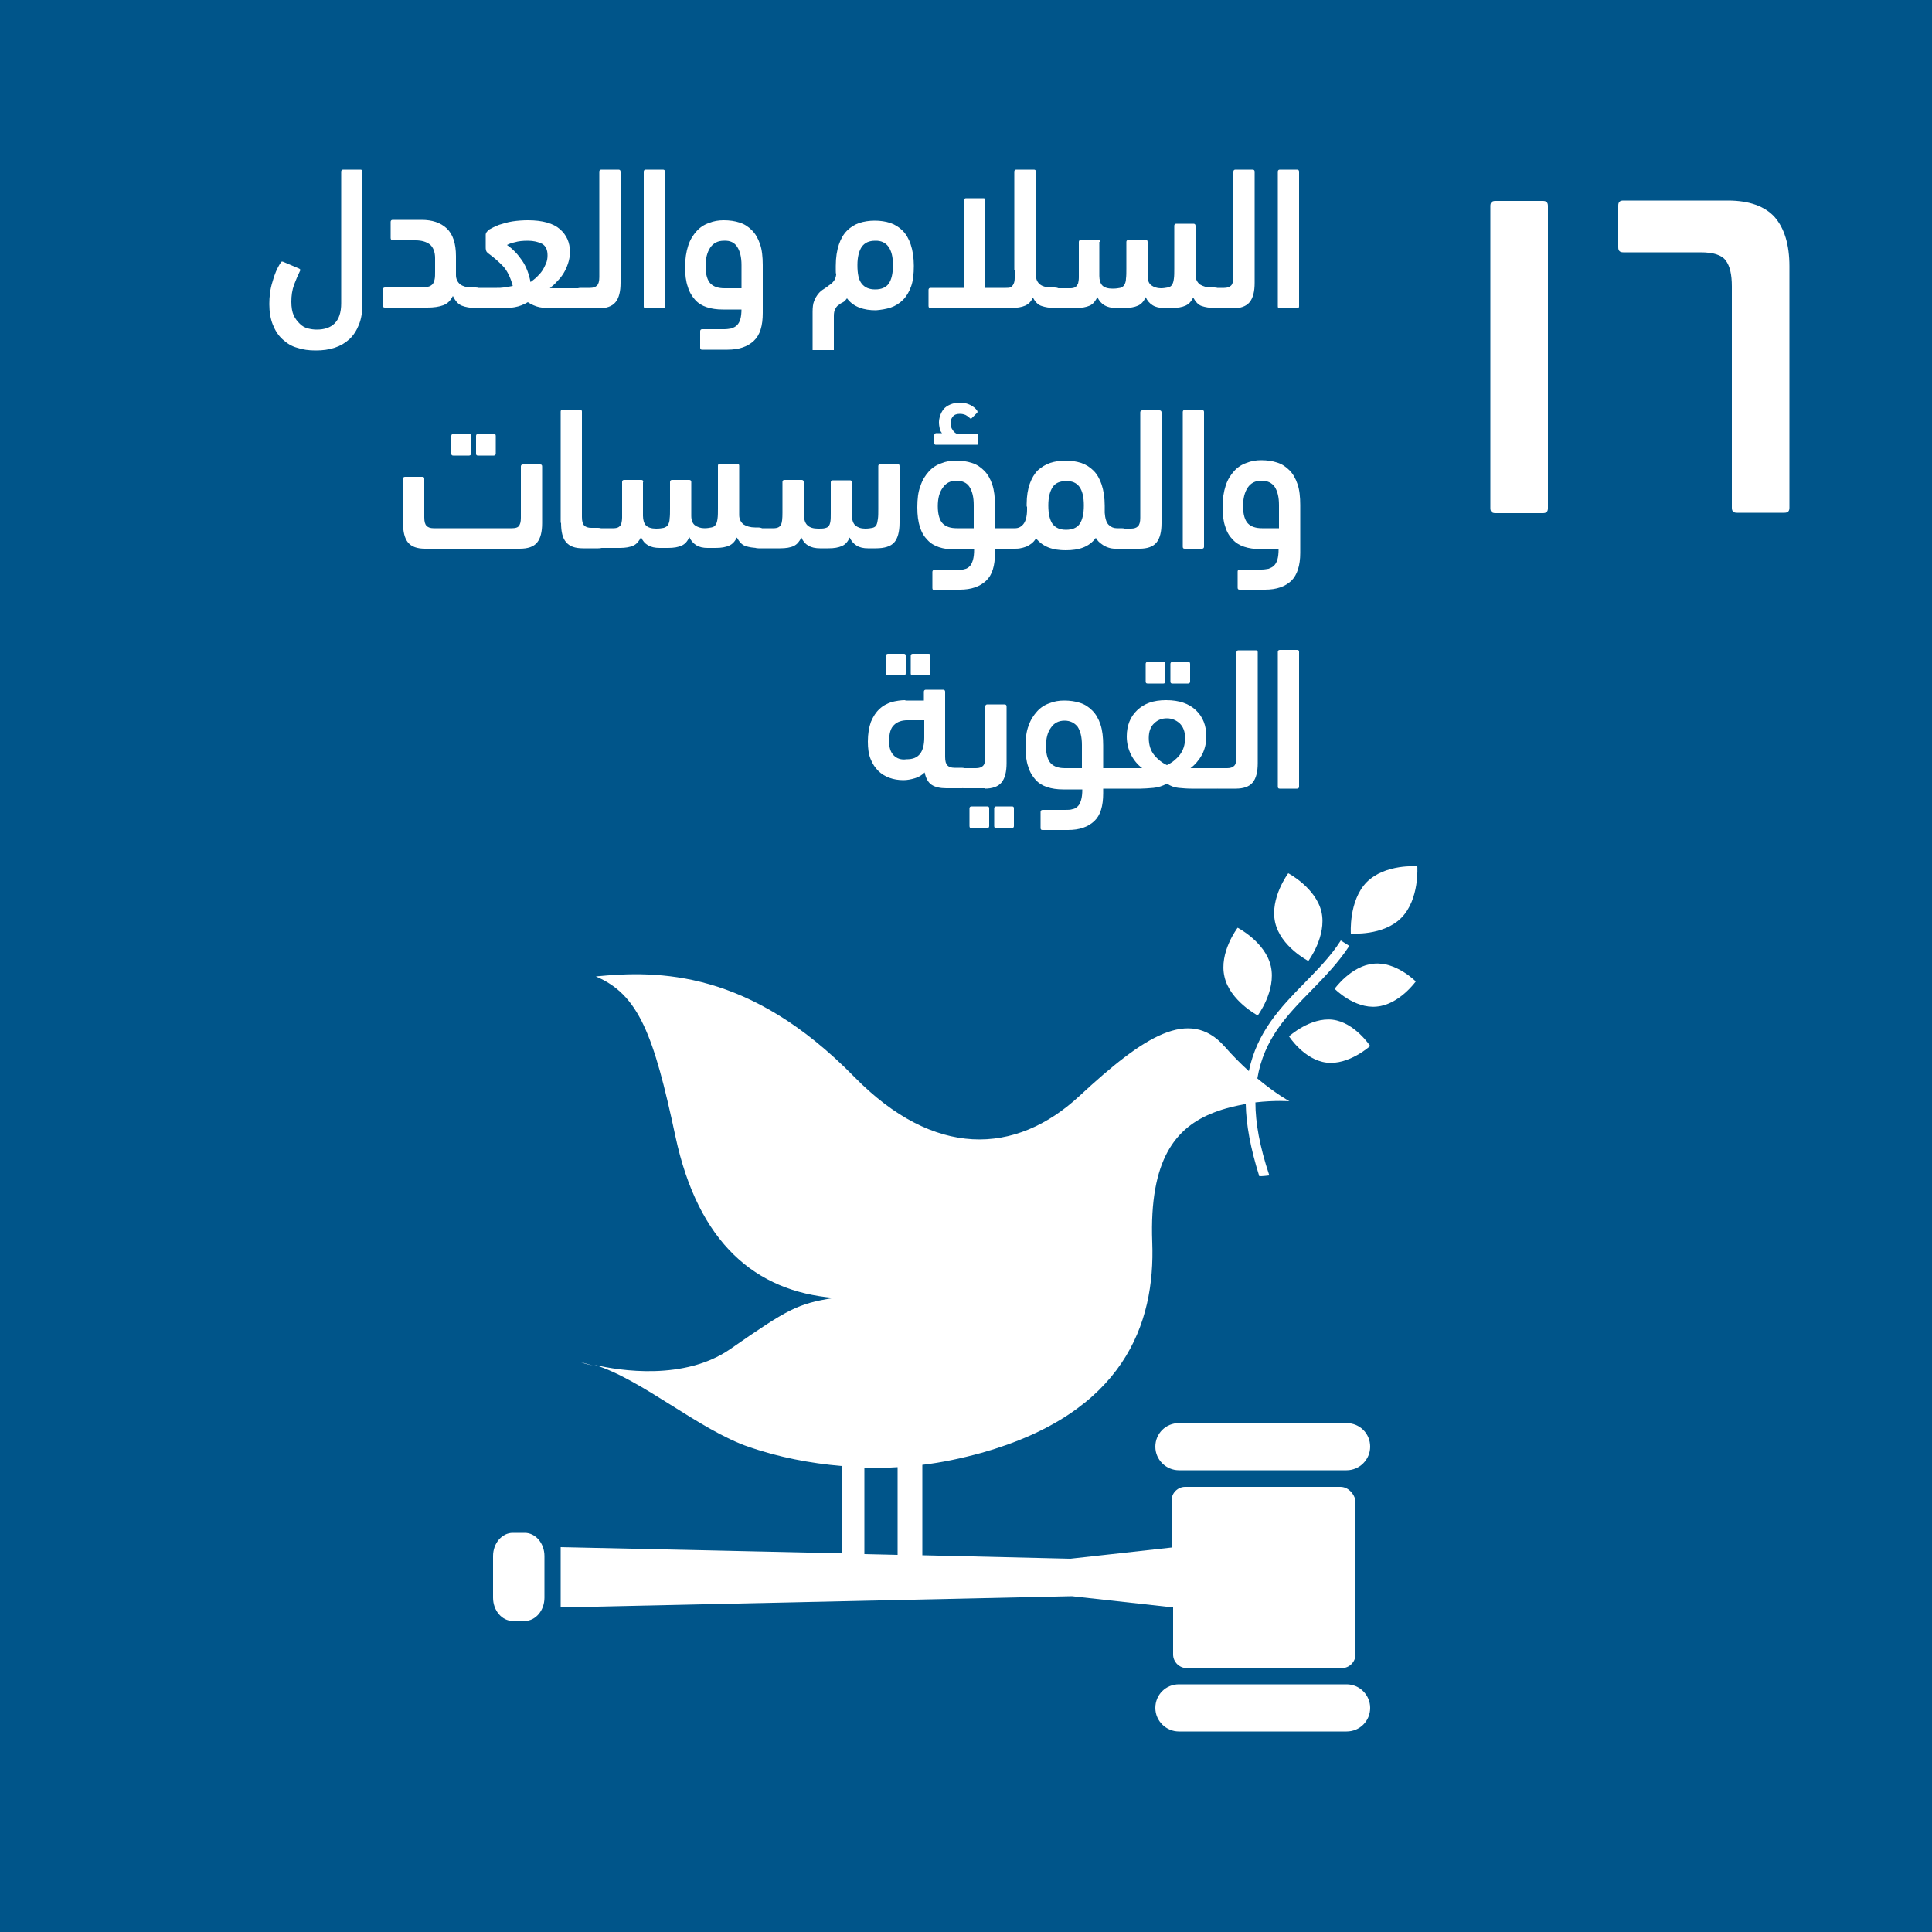
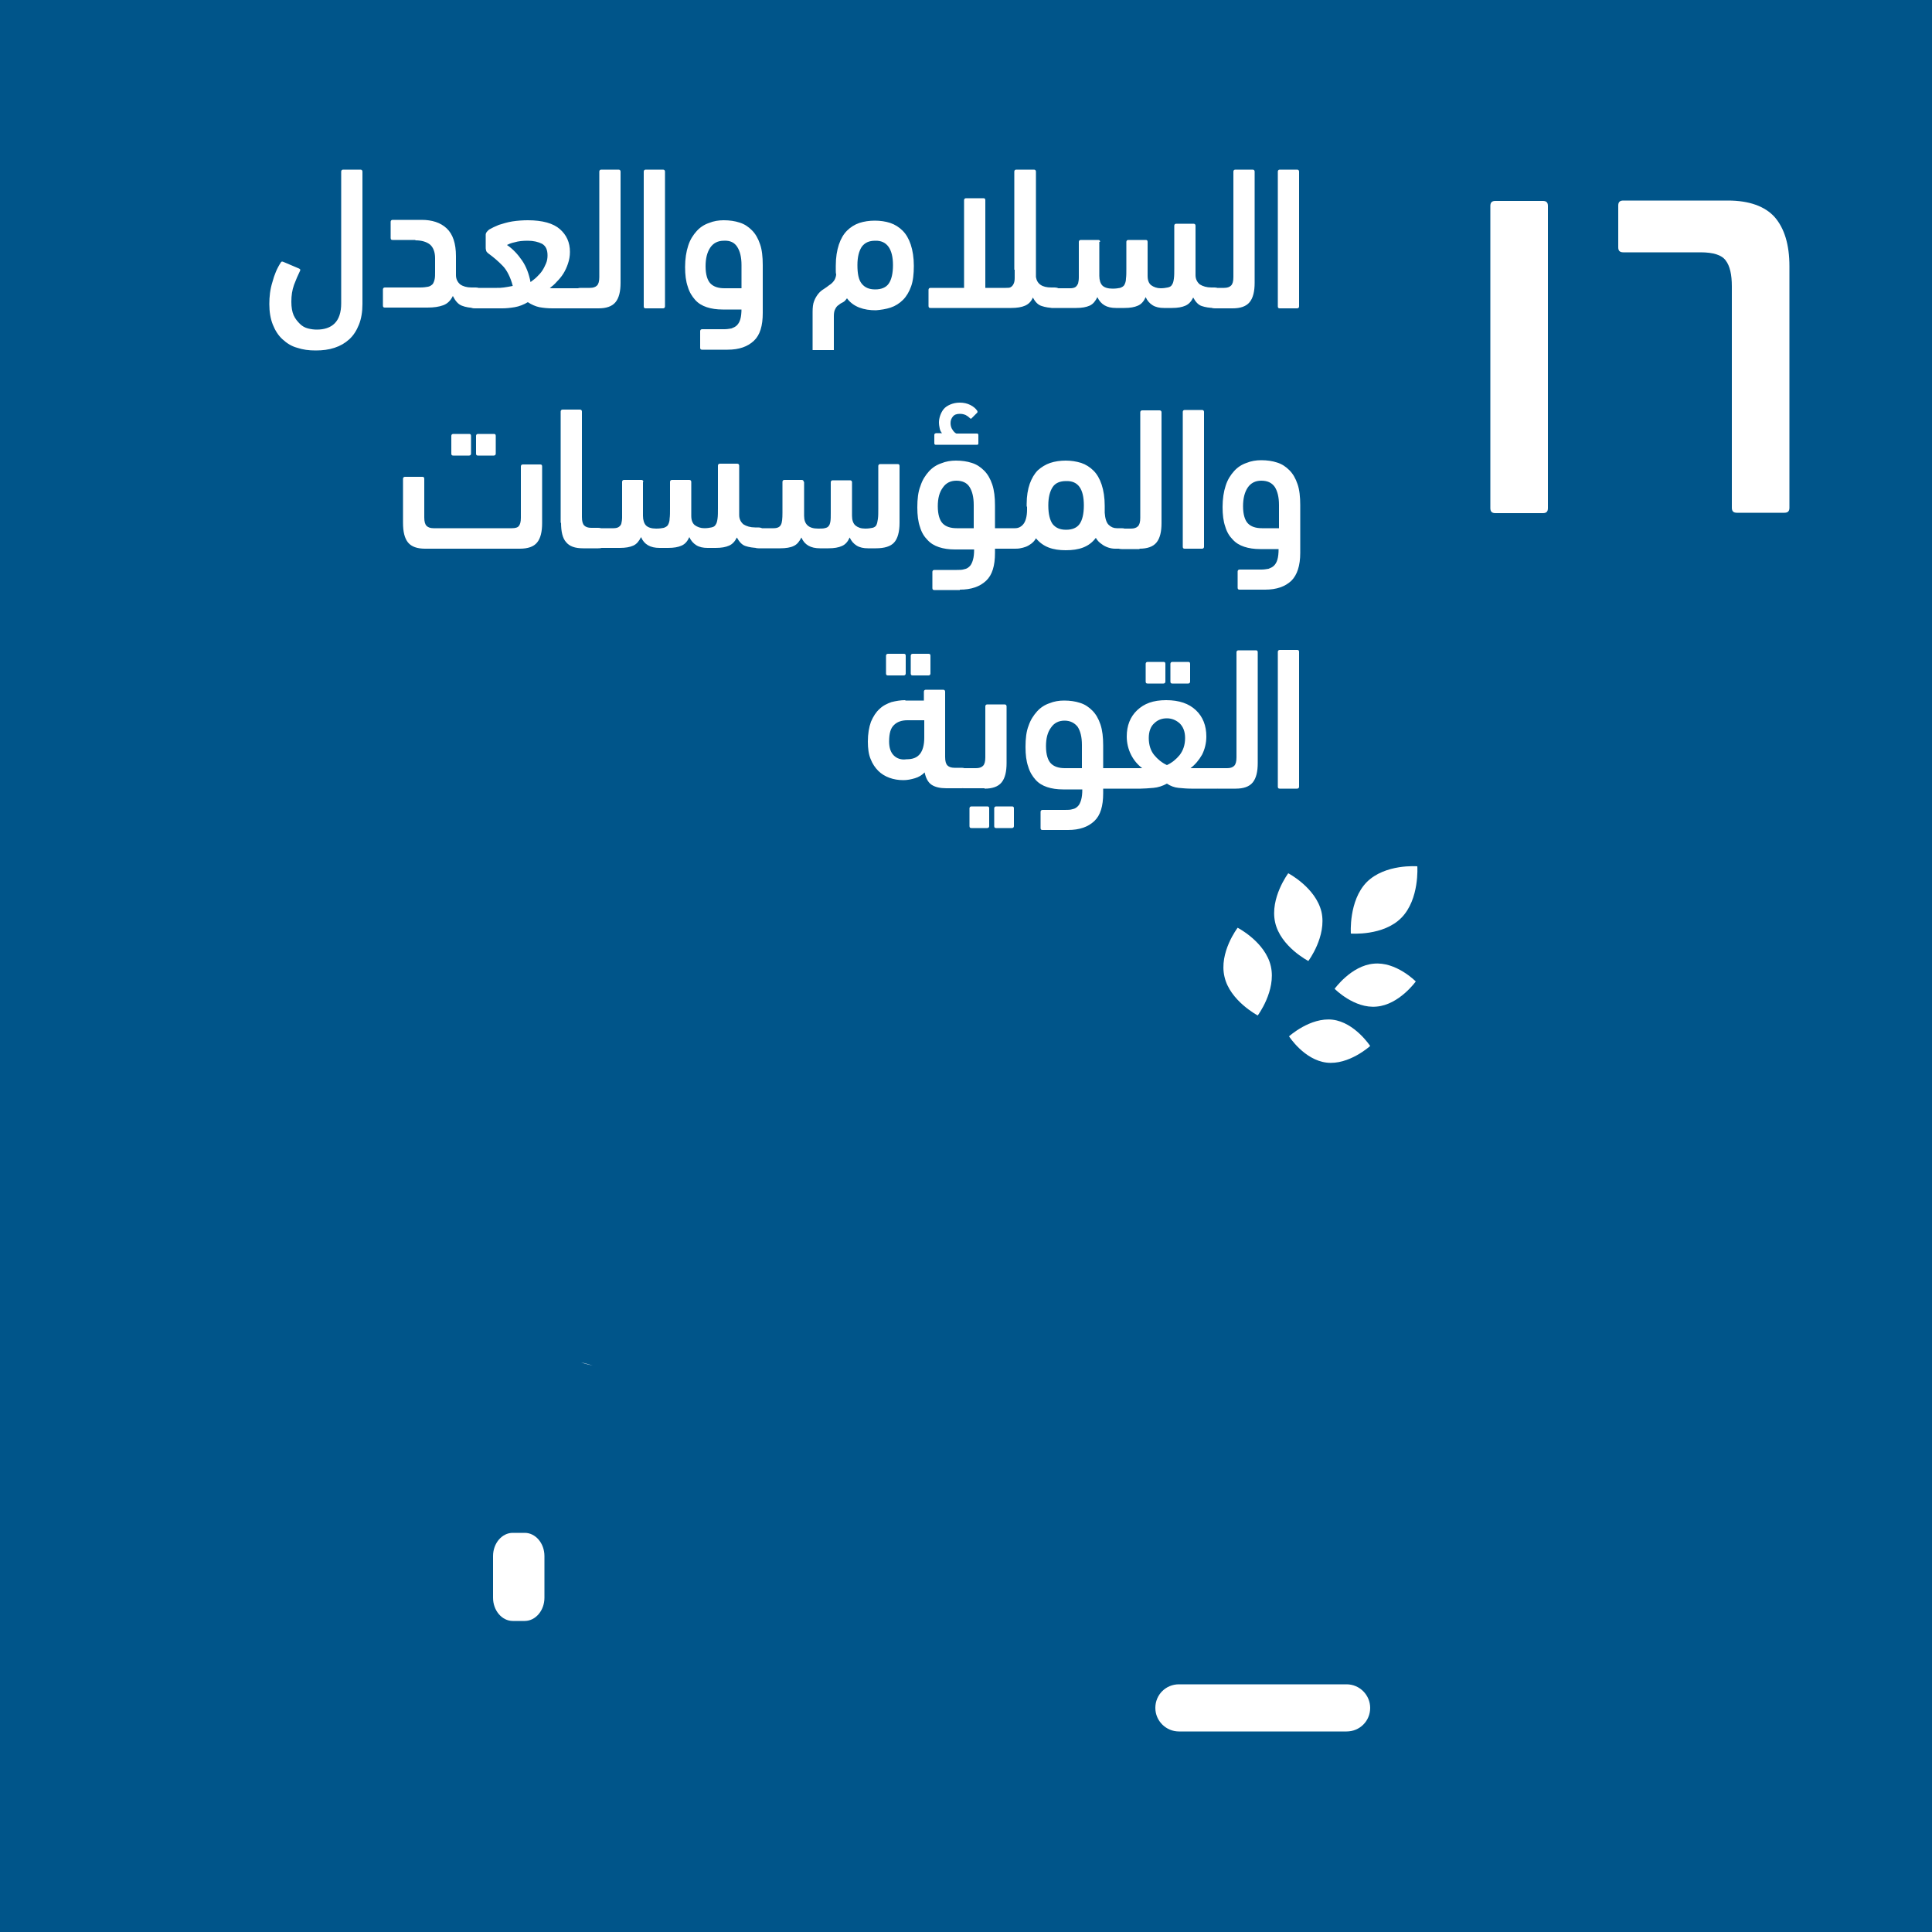
<svg xmlns="http://www.w3.org/2000/svg" version="1.1" id="Layer_1" x="0px" y="0px" viewBox="0 0 500 500" style="enable-background:new 0 0 500 500;" xml:space="preserve">
  <style type="text/css">
	.st1{fill:#FFFFFF;}
	.st17{fill:#00558A;}
</style>
  <g>
    <rect class="st17" width="500" height="500" />
    <path class="st1" d="M333.4,226c0,0-4.8,6.4-3.4,12.7c1.4,6.3,8.6,10,8.6,10s4.8-6.4,3.4-12.7C340.5,229.7,333.4,226,333.4,226" />
    <path class="st1" d="M325.5,262.8c0,0,4.8-6.4,3.4-12.7c-1.4-6.3-8.6-10-8.6-10s-4.9,6.4-3.4,12.7   C318.3,259,325.5,262.8,325.5,262.8" />
    <path class="st1" d="M345.4,255.9c0,0,5.1,5.2,10.9,4.6c5.8-0.5,10.1-6.5,10.1-6.5s-5.1-5.2-10.9-4.6   C349.7,249.9,345.4,255.9,345.4,255.9" />
    <path class="st1" d="M353.7,228.3c-4.7,4.8-4.1,13.3-4.1,13.3s8.4,0.7,13.1-4.1c4.7-4.8,4.1-13.3,4.1-13.3S358.5,223.5,353.7,228.3   " />
    <path class="st1" d="M343.3,275c5.8,0.7,11.3-4.3,11.3-4.3s-4-6.1-9.7-6.8c-5.8-0.7-11.3,4.3-11.3,4.3S337.5,274.3,343.3,275" />
-     <path class="st1" d="M348.5,368.3h-43.4c-3.4,0-6.1,2.7-6.1,6.1c0,3.4,2.8,6.1,6.1,6.1h43.4c3.4,0,6.1-2.8,6.1-6.1   C354.6,371,351.9,368.3,348.5,368.3" />
    <path class="st1" d="M348.5,435.9h-43.4c-3.4,0-6.1,2.7-6.1,6.1c0,3.4,2.8,6.1,6.1,6.1h43.4c3.4,0,6.1-2.7,6.1-6.1   C354.6,438.7,351.9,435.9,348.5,435.9" />
    <path class="st1" d="M153.4,353.4c-1-0.3-2-0.6-3-0.8C150.4,352.6,151.5,353,153.4,353.4" />
-     <path class="st1" d="M223.7,379.9c2.9,0,5.7,0,8.6-0.2v22.7l-8.6-0.2V379.9z M346.9,384.8h-40.2c-1.9,0-3.5,1.6-3.5,3.5v12.2   l-26.2,2.9l-38.3-0.9v-23.4c5.1-0.6,10.2-1.7,15.3-3.1c36.9-10.4,45-33.4,44.2-54.5c-0.8-21.5,6.1-29.8,16-33.6   c2.8-1.1,5.6-1.7,8.2-2.2c0.1,5.3,1.2,11.4,3.5,18.7c0.9,0,1.8-0.1,2.6-0.2c-2.5-7.5-3.6-13.6-3.6-18.9c5.1-0.6,8.8-0.3,8.8-0.3   s-3.5-1.9-8.3-5.9c1.7-10.2,7.7-16.4,14-22.8c3.4-3.5,7-7.2,9.8-11.5l-2.2-1.4c-2.6,4.1-6.1,7.6-9.5,11.1   c-6.1,6.2-12.2,12.6-14.3,22.7c-2-1.8-4.1-3.9-6.3-6.4c-9.1-10.2-20.8-2.7-37.5,12.8c-16.7,15.5-37.7,16.1-58.3-4.9   c-27.1-27.7-50.7-27.6-66.9-26c11.1,4.7,15,15.1,20.6,41.4c5.9,27.6,20.7,40.1,41,41.8c-9.4,1.5-11.8,2.8-26.9,13.3   c-11.8,8.1-28.4,5.6-35.1,4c12.4,3.8,27,16.8,40.1,21.3c7.6,2.6,15.7,4.2,23.9,4.9V402l-72.7-1.6v15.6l132.3-2.9l26.2,2.9v12.2   c0,1.9,1.6,3.5,3.5,3.5h40.2c1.9,0,3.5-1.6,3.5-3.5v-39.9C350.4,386.4,348.8,384.8,346.9,384.8" />
    <path class="st1" d="M140.9,413.5c0,3.3-2.3,6-5.1,6h-3.1c-2.8,0-5.1-2.7-5.1-6v-10.8c0-3.3,2.3-6,5.1-6h3.1c2.8,0,5.1,2.7,5.1,6   V413.5z" />
    <path class="st1" d="M440.1,65.3c3.3,0,5.5,0.7,6.5,2.1c1.1,1.4,1.6,3.7,1.6,6.7v57.3c0,0.9,0.4,1.3,1.3,1.3h12.3   c0.9,0,1.3-0.4,1.3-1.3V68.9c0-5.6-1.3-9.8-3.8-12.7c-2.5-2.8-6.6-4.3-12.1-4.3h-27.1c-0.9,0-1.3,0.4-1.3,1.3V64   c0,0.9,0.4,1.3,1.3,1.3H440.1z M400.6,53.3c0-0.9-0.4-1.3-1.3-1.3h-12.3c-0.9,0-1.3,0.4-1.3,1.3v78.2c0,0.9,0.4,1.3,1.3,1.3h12.3   c0.9,0,1.3-0.4,1.3-1.3V53.3z" />
    <path class="st1" d="M336.2,168.7c0-0.4-0.2-0.5-0.5-0.5h-4.5c-0.3,0-0.5,0.2-0.5,0.5v34.9c0,0.4,0.2,0.5,0.5,0.5h4.5   c0.3,0,0.5-0.2,0.5-0.5V168.7z M319.8,204.1c2,0,3.5-0.5,4.4-1.6c0.9-1.1,1.3-2.8,1.3-5v-28.7c0-0.4-0.2-0.5-0.5-0.5h-4.5   c-0.3,0-0.5,0.2-0.5,0.5V196c0,1.1-0.2,1.8-0.6,2.2c-0.4,0.4-1,0.6-1.8,0.6h-2.4c-0.7,0-1.2,0.2-1.5,0.6c-0.3,0.4-0.5,1.1-0.5,2.1   c0,1,0.2,1.7,0.5,2.1c0.3,0.3,0.8,0.5,1.5,0.5H319.8z M301.1,176.9c0.3,0,0.5-0.2,0.5-0.5v-4.6c0-0.4-0.2-0.5-0.5-0.5h-4.1   c-0.3,0-0.5,0.2-0.5,0.5v4.6c0,0.4,0.2,0.5,0.5,0.5H301.1z M307.5,176.9c0.3,0,0.5-0.2,0.5-0.5v-4.6c0-0.4-0.2-0.5-0.5-0.5h-4.1   c-0.3,0-0.5,0.2-0.5,0.5v4.6c0,0.4,0.2,0.5,0.5,0.5H307.5z M305.3,187.2c0.9,0.9,1.4,2.1,1.4,3.8c0,1.8-0.5,3.2-1.4,4.4   c-0.9,1.1-2,2-3.3,2.6c-1.3-0.6-2.4-1.5-3.3-2.6c-0.9-1.1-1.4-2.6-1.4-4.4c0-1.7,0.5-3,1.4-3.8c0.9-0.9,2-1.3,3.3-1.3   S304.4,186.4,305.3,187.2 M294.3,183.8c-1.8,1.7-2.7,4-2.7,6.8c0,1.7,0.4,3.3,1.1,4.7c0.7,1.4,1.7,2.6,2.9,3.5h-6.9   c-0.7,0-1.2,0.2-1.5,0.5c-0.3,0.3-0.5,1-0.5,2.1c0,1,0.2,1.7,0.5,2.1c0.3,0.4,0.8,0.6,1.5,0.6h6.5c0.9,0,2-0.1,3.3-0.2   c1.2-0.1,2.4-0.5,3.5-1.1c0.9,0.6,1.9,1,3,1.1c1.1,0.1,2.2,0.2,3.3,0.2h6.8c0.7,0,1.2-0.2,1.5-0.6c0.3-0.4,0.5-1.1,0.5-2.2   c0-1-0.2-1.7-0.5-2c-0.3-0.3-0.8-0.5-1.5-0.5h-7c1.2-0.9,2.2-2.1,3-3.5c0.7-1.4,1.1-3,1.1-4.7c0-2.8-0.9-5.1-2.7-6.8   c-1.8-1.7-4.3-2.6-7.7-2.6S296.1,182.1,294.3,183.8 M278.9,188.1c0.7,1.1,1.1,2.6,1.1,4.7v6h-4.4c-1.6,0-2.8-0.4-3.6-1.2   c-0.8-0.8-1.3-2.3-1.3-4.5c0-2,0.4-3.6,1.3-4.8c0.8-1.2,2-1.8,3.5-1.8C277,186.5,278.1,187.1,278.9,188.1 M276.4,214.8   c3,0,5.2-0.8,6.8-2.3c1.6-1.5,2.3-3.9,2.3-7.2v-1.2h3.4c0.7,0,1.2-0.2,1.5-0.5s0.5-1.1,0.5-2.2c0-0.9-0.2-1.6-0.5-2   c-0.3-0.4-0.8-0.6-1.5-0.6h-3.4v-5.9c0-2.1-0.2-3.9-0.7-5.4s-1.2-2.7-2.1-3.6c-0.9-0.9-1.9-1.6-3.2-2c-1.2-0.4-2.6-0.6-4.1-0.6   c-1.3,0-2.6,0.2-3.8,0.7c-1.2,0.4-2.3,1.1-3.2,2.1c-0.9,1-1.7,2.2-2.2,3.7c-0.6,1.5-0.8,3.4-0.8,5.5c0,2,0.2,3.7,0.7,5.1   c0.4,1.4,1.1,2.5,1.9,3.4c0.8,0.9,1.8,1.5,3,1.9c1.2,0.4,2.6,0.6,4.1,0.6h5c0,1.1-0.1,2-0.3,2.7c-0.2,0.7-0.5,1.3-0.8,1.6   c-0.4,0.4-0.8,0.7-1.4,0.8c-0.6,0.2-1.2,0.2-2,0.2h-5.8c-0.3,0-0.5,0.2-0.5,0.5v4.2c0,0.4,0.2,0.5,0.5,0.5H276.4z M255.5,214.3   c0.3,0,0.5-0.2,0.5-0.5v-4.6c0-0.4-0.2-0.5-0.5-0.5h-4.1c-0.3,0-0.5,0.2-0.5,0.5v4.6c0,0.4,0.2,0.5,0.5,0.5H255.5z M261.9,214.3   c0.3,0,0.5-0.2,0.5-0.5v-4.6c0-0.4-0.2-0.5-0.5-0.5h-4.1c-0.3,0-0.5,0.2-0.5,0.5v4.6c0,0.4,0.2,0.5,0.5,0.5H261.9z M254.8,204.1   c2,0,3.5-0.5,4.4-1.6c0.9-1.1,1.3-2.8,1.3-5v-14.7c0-0.3-0.2-0.5-0.5-0.5h-4.5c-0.3,0-0.5,0.2-0.5,0.5V196c0,1.1-0.2,1.8-0.6,2.2   c-0.4,0.4-1,0.6-1.8,0.6h-3.2c-0.7,0-1.2,0.2-1.5,0.6c-0.3,0.4-0.5,1.2-0.5,2.2c0,1,0.2,1.6,0.5,1.9c0.3,0.3,0.8,0.5,1.5,0.5H254.8   z M231.3,195.5c-0.8-0.8-1.2-2-1.2-3.6c0-2.1,0.4-3.5,1.3-4.3c0.8-0.8,2-1.2,3.4-1.2h4.4v4.5c0,1.9-0.4,3.3-1.1,4.2   c-0.8,1-1.9,1.4-3.5,1.4C233.2,196.7,232.1,196.3,231.3,195.5 M234.3,181.2c-1.2,0-2.4,0.2-3.6,0.5c-1.1,0.4-2.2,0.9-3.1,1.8   c-0.9,0.8-1.6,1.9-2.2,3.3c-0.5,1.4-0.8,3.1-0.8,5.1c0,1.8,0.2,3.3,0.7,4.5c0.5,1.3,1.2,2.3,2,3.1c0.8,0.8,1.8,1.4,2.9,1.8   c1.1,0.4,2.3,0.6,3.6,0.6c1,0,2-0.2,3-0.5c1-0.3,1.8-0.8,2.5-1.5c0.3,1.5,0.9,2.6,1.8,3.2c0.9,0.6,2.2,0.9,3.8,0.9h4   c0.7,0,1.2-0.2,1.5-0.5c0.3-0.3,0.5-1,0.5-2.1c0-1.8-0.7-2.7-2-2.7H247c-0.8,0-1.4-0.2-1.8-0.6c-0.4-0.4-0.6-1.1-0.6-2.2V179   c0-0.3-0.2-0.5-0.5-0.5h-4.5c-0.3,0-0.5,0.2-0.5,0.5v2.3H234.3z M233.9,174.8c0.3,0,0.5-0.2,0.5-0.5v-4.6c0-0.4-0.2-0.5-0.5-0.5   h-4.1c-0.3,0-0.5,0.2-0.5,0.5v4.6c0,0.4,0.2,0.5,0.5,0.5H233.9z M240.3,174.8c0.3,0,0.5-0.2,0.5-0.5v-4.6c0-0.4-0.2-0.5-0.5-0.5   h-4.1c-0.3,0-0.5,0.2-0.5,0.5v4.6c0,0.4,0.2,0.5,0.5,0.5H240.3z" />
    <path class="st1" d="M329.9,126c0.7,1.1,1.1,2.6,1.1,4.7v6h-4.4c-1.6,0-2.8-0.4-3.6-1.2c-0.8-0.8-1.3-2.3-1.3-4.5   c0-2,0.4-3.6,1.2-4.8c0.8-1.2,2-1.8,3.5-1.8C328,124.4,329.1,124.9,329.9,126 M330.9,142c0,1.2-0.1,2.1-0.3,2.8   c-0.2,0.7-0.5,1.2-0.9,1.6c-0.4,0.4-0.9,0.6-1.4,0.8c-0.6,0.1-1.2,0.2-1.8,0.2h-5.7c-0.3,0-0.5,0.2-0.5,0.5v4.2   c0,0.4,0.2,0.5,0.5,0.5h6.6c3,0,5.2-0.8,6.8-2.3c1.5-1.5,2.3-3.9,2.3-7.2v-12.4c0-2.1-0.2-4-0.7-5.4c-0.5-1.5-1.2-2.7-2.1-3.6   c-0.9-0.9-1.9-1.6-3.2-2c-1.2-0.4-2.6-0.6-4.1-0.6c-1.3,0-2.6,0.2-3.8,0.7c-1.2,0.4-2.3,1.1-3.2,2.1c-0.9,1-1.7,2.2-2.2,3.8   c-0.5,1.5-0.8,3.4-0.8,5.5c0,2,0.2,3.7,0.7,5.1c0.4,1.4,1.1,2.5,1.9,3.3c0.8,0.9,1.8,1.5,3,1.9c1.2,0.4,2.6,0.6,4.1,0.6H330.9z    M311.6,106.6c0-0.3-0.2-0.5-0.5-0.5h-4.5c-0.3,0-0.5,0.2-0.5,0.5v34.9c0,0.4,0.2,0.5,0.5,0.5h4.5c0.3,0,0.5-0.2,0.5-0.5V106.6z    M294.9,142c2,0,3.5-0.5,4.4-1.6c0.9-1.1,1.3-2.8,1.3-5v-28.7c0-0.3-0.2-0.5-0.5-0.5h-4.5c-0.3,0-0.5,0.2-0.5,0.5v27.3   c0,1.1-0.2,1.8-0.6,2.2c-0.4,0.4-1,0.6-1.8,0.6h-2.4c-0.7,0-1.2,0.2-1.5,0.6c-0.3,0.4-0.5,1.1-0.5,2.1c0,1,0.2,1.7,0.5,2.1   c0.3,0.3,0.8,0.5,1.5,0.5H294.9z M265.8,131.1c0,0.2,0,0.5,0,0.8c0,1.8-0.4,3.1-1,3.8c-0.6,0.7-1.3,1-2.1,1h-1.9   c-0.7,0-1.2,0.2-1.5,0.5c-0.3,0.4-0.5,1-0.5,2.1c0,1,0.2,1.6,0.5,2.1c0.3,0.4,0.8,0.6,1.5,0.6h1.7c0.5,0,1,0,1.5-0.1   c0.5-0.1,1-0.2,1.5-0.4c0.5-0.2,1-0.5,1.4-0.8c0.5-0.4,0.9-0.8,1.2-1.4c0.9,1.1,2,1.9,3.3,2.4c1.3,0.5,2.8,0.7,4.4,0.7   c1.7,0,3.2-0.2,4.5-0.7c1.3-0.5,2.4-1.3,3.3-2.5c0.4,0.7,0.9,1.2,1.5,1.6c0.5,0.4,1.1,0.7,1.7,0.9c0.6,0.2,1.2,0.3,1.8,0.3   c0.6,0,1.2,0,1.7,0c0.7,0,1.2-0.2,1.5-0.6c0.3-0.4,0.5-1.1,0.5-2.1c0-0.9-0.2-1.6-0.5-2c-0.3-0.4-0.8-0.6-1.5-0.6H289   c-0.8,0-1.5-0.3-2.1-0.9c-0.6-0.6-0.9-1.7-1-3.1c0-0.3,0-0.6,0-0.9v-0.9c0-2.1-0.3-4-0.8-5.5c-0.5-1.5-1.2-2.7-2.1-3.6   c-0.9-0.9-2-1.6-3.2-2c-1.3-0.4-2.6-0.6-4-0.6c-1.4,0-2.8,0.2-4,0.6c-1.2,0.4-2.3,1.1-3.2,1.9c-0.9,0.9-1.6,2.1-2.1,3.5   c-0.5,1.4-0.8,3.2-0.8,5.2V131.1z M280.5,130.8c0,2.2-0.4,3.8-1.1,4.8c-0.7,1-1.9,1.5-3.5,1.5c-1.6,0-2.7-0.5-3.5-1.5   c-0.7-1-1.1-2.6-1.1-4.8c0-2.1,0.4-3.6,1.1-4.7c0.7-1.1,1.9-1.6,3.5-1.6C279,124.4,280.5,126.5,280.5,130.8 M242.1,112.2   c-0.2,0-0.3,0.1-0.3,0.4v2.1c0,0.2,0.1,0.4,0.3,0.4h10.8c0.2,0,0.3-0.1,0.3-0.4v-2.1c0-0.2-0.1-0.4-0.3-0.4h-5.4   c-0.4-0.2-0.7-0.5-1-1c-0.3-0.4-0.5-1-0.5-1.7c0-0.7,0.2-1.2,0.6-1.7c0.4-0.5,1-0.7,1.8-0.7c0.6,0,1,0.1,1.5,0.3   c0.4,0.2,0.8,0.5,1.1,0.8c0.2,0.2,0.3,0.2,0.4,0.1l1.5-1.5c0.1-0.1,0.1-0.3,0-0.5c-0.4-0.6-1-1.1-1.8-1.5c-0.8-0.4-1.7-0.6-2.7-0.6   c-1,0-1.8,0.2-2.5,0.5c-0.7,0.3-1.3,0.7-1.7,1.2c-0.4,0.5-0.7,1.1-0.9,1.7c-0.2,0.6-0.3,1.2-0.3,1.7c0,0.6,0.1,1.1,0.2,1.6   c0.1,0.5,0.3,0.9,0.6,1.2H242.1z M250.9,126c0.7,1.1,1.1,2.6,1.1,4.7v6h-4.4c-1.6,0-2.8-0.4-3.6-1.2s-1.3-2.3-1.3-4.5   c0-2,0.4-3.6,1.3-4.8c0.8-1.2,2-1.8,3.5-1.8C249,124.4,250.2,124.9,250.9,126 M248.4,152.6c3,0,5.2-0.8,6.8-2.3   c1.6-1.5,2.3-3.9,2.3-7.2V142h3.4c0.7,0,1.2-0.2,1.5-0.5c0.3-0.3,0.5-1.1,0.5-2.2c0-0.9-0.2-1.6-0.5-2c-0.3-0.4-0.8-0.6-1.5-0.6   h-3.4v-5.9c0-2.1-0.2-3.9-0.7-5.4s-1.2-2.7-2.1-3.6c-0.9-0.9-1.9-1.6-3.2-2c-1.2-0.4-2.6-0.6-4.1-0.6c-1.3,0-2.6,0.2-3.8,0.7   c-1.2,0.4-2.3,1.1-3.2,2.1c-0.9,1-1.7,2.2-2.2,3.8c-0.6,1.5-0.8,3.4-0.8,5.5c0,2,0.2,3.7,0.7,5.1c0.4,1.4,1.1,2.5,1.9,3.3   c0.8,0.9,1.8,1.5,3,1.9c1.2,0.4,2.6,0.6,4.1,0.6h5c0,1.1-0.1,2-0.3,2.7c-0.2,0.7-0.5,1.3-0.8,1.6c-0.4,0.4-0.8,0.7-1.4,0.8   c-0.6,0.2-1.2,0.2-2,0.2h-5.8c-0.3,0-0.5,0.2-0.5,0.5v4.2c0,0.4,0.2,0.5,0.5,0.5H248.4z M208,124.7c0-0.3-0.2-0.5-0.5-0.5H203   c-0.3,0-0.5,0.2-0.5,0.5v8c0,1.5-0.1,2.6-0.4,3.1c-0.3,0.6-0.9,0.9-1.9,0.9h-3.9c-0.7,0-1.2,0.2-1.5,0.6c-0.3,0.4-0.5,1.2-0.5,2.2   c0,0.9,0.2,1.6,0.5,1.9c0.3,0.3,0.8,0.5,1.5,0.5h5.6c1.5,0,2.7-0.2,3.5-0.6c0.9-0.4,1.5-1.2,2-2.2c0.8,1.9,2.4,2.8,4.8,2.8h2.2   c1.5,0,2.6-0.2,3.5-0.6c0.9-0.4,1.5-1.1,2-2.2c0.4,0.9,1,1.6,1.8,2.1c0.8,0.5,1.8,0.7,2.9,0.7h2.1c2.2,0,3.8-0.5,4.7-1.5   c0.9-1,1.4-2.7,1.4-5.1v-14.7c0-0.4-0.2-0.5-0.5-0.5h-4.5c-0.3,0-0.5,0.2-0.5,0.5v11c0,1.1,0,2-0.1,2.7c-0.1,0.7-0.2,1.2-0.4,1.6   c-0.2,0.4-0.6,0.6-1,0.7c-0.5,0.1-1.1,0.2-1.9,0.2c-1.1,0-1.9-0.3-2.5-0.8c-0.6-0.5-0.9-1.4-0.9-2.5v-8.7c0-0.3-0.2-0.5-0.5-0.5   h-4.5c-0.3,0-0.5,0.2-0.5,0.5v8c0,0.9,0,1.6-0.1,2.2c-0.1,0.5-0.2,0.9-0.5,1.2c-0.2,0.3-0.6,0.4-1,0.5c-0.4,0.1-1,0.1-1.7,0.1   c-2.4,0-3.6-1.1-3.6-3.3V124.7z M166.5,124.7c0-0.3-0.2-0.5-0.5-0.5h-4.5c-0.3,0-0.5,0.2-0.5,0.5v6.8c0,1,0,1.8,0,2.4   c0,0.6-0.1,1.2-0.2,1.6c-0.1,0.4-0.4,0.7-0.7,0.9c-0.3,0.2-0.8,0.3-1.3,0.3h-3.9c-0.7,0-1.2,0.2-1.5,0.6c-0.3,0.4-0.5,1.2-0.5,2.2   c0,0.6,0,1,0.1,1.3c0.1,0.3,0.2,0.6,0.4,0.7c0.2,0.2,0.4,0.3,0.7,0.3c0.3,0,0.6,0,1,0h5.3c1.5,0,2.6-0.2,3.5-0.6   c0.9-0.4,1.5-1.2,2-2.2c0.8,1.9,2.4,2.8,4.8,2.8h2.2c1.5,0,2.6-0.2,3.5-0.6c0.9-0.4,1.5-1.1,2-2.2c0.4,0.9,1,1.6,1.8,2.1   c0.8,0.5,1.8,0.7,2.9,0.7h2.1c1.5,0,2.6-0.2,3.5-0.6c0.9-0.4,1.5-1.1,2-2.1c0.6,1.1,1.3,1.9,2.2,2.2c0.9,0.3,2,0.5,3.3,0.5   c0.7,0,1.1-0.2,1.5-0.6c0.3-0.4,0.5-1.1,0.5-2.1c0-0.9-0.2-1.6-0.5-2c-0.3-0.4-0.8-0.6-1.5-0.6h-0.8c-1.2,0-2.2-0.3-3-0.8   c-0.7-0.6-1.1-1.4-1.1-2.4v-12.8c0-0.3-0.2-0.5-0.5-0.5h-4.5c-0.3,0-0.5,0.2-0.5,0.5v11c0,1.1,0,2-0.1,2.7   c-0.1,0.7-0.2,1.2-0.5,1.6c-0.2,0.4-0.6,0.6-1.1,0.7c-0.5,0.1-1.1,0.2-1.8,0.2c-1,0-1.8-0.3-2.5-0.8c-0.6-0.5-0.9-1.3-0.9-2.4v-8.8   c0-0.3-0.2-0.5-0.5-0.5h-4.5c-0.3,0-0.5,0.2-0.5,0.5v6.8c0,1.1,0,2-0.1,2.7c0,0.7-0.2,1.2-0.4,1.6s-0.6,0.6-1.1,0.8   c-0.5,0.1-1.1,0.2-2,0.2c-1.2,0-2.1-0.3-2.6-0.8c-0.5-0.5-0.8-1.4-0.8-2.5V124.7z M145.2,135.3c0,2.3,0.4,4,1.3,5   c0.9,1.1,2.3,1.6,4.4,1.6h3.9c0.7,0,1.2-0.1,1.5-0.5s0.5-1,0.5-2.1c0-1-0.2-1.7-0.5-2.1c-0.3-0.4-0.8-0.6-1.5-0.6H153   c-0.8,0-1.4-0.2-1.8-0.6c-0.4-0.4-0.6-1.1-0.6-2.2v-27.3c0-0.3-0.2-0.5-0.5-0.5h-4.5c-0.3,0-0.5,0.2-0.5,0.5V135.3z M121.4,117.9   c0.3,0,0.5-0.2,0.5-0.5v-4.6c0-0.4-0.2-0.5-0.5-0.5h-4.1c-0.3,0-0.5,0.2-0.5,0.5v4.6c0,0.4,0.2,0.5,0.5,0.5H121.4z M127.8,117.9   c0.3,0,0.5-0.2,0.5-0.5v-4.6c0-0.4-0.2-0.5-0.5-0.5h-4.1c-0.3,0-0.5,0.2-0.5,0.5v4.6c0,0.4,0.2,0.5,0.5,0.5H127.8z M132.5,136.7   h-20.3c-0.8,0-1.4-0.2-1.8-0.6c-0.4-0.4-0.6-1.1-0.6-2.2v-10c0-0.4-0.2-0.5-0.5-0.5h-4.5c-0.3,0-0.5,0.2-0.5,0.5v11.4   c0,2.3,0.4,4,1.3,5.1c0.9,1.1,2.4,1.6,4.4,1.6h24.5c2.1,0,3.6-0.5,4.5-1.6c0.9-1.1,1.3-2.8,1.3-5v-14.7c0-0.4-0.2-0.5-0.5-0.5h-4.5   c-0.3,0-0.5,0.2-0.5,0.5v13.3c0,1.1-0.2,1.8-0.6,2.2C134,136.5,133.4,136.7,132.5,136.7" />
    <path class="st1" d="M336.2,44.4c0-0.3-0.2-0.5-0.5-0.5h-4.5c-0.3,0-0.5,0.2-0.5,0.5v34.9c0,0.4,0.2,0.5,0.5,0.5h4.5   c0.3,0,0.5-0.2,0.5-0.5V44.4z M319,79.8c2,0,3.5-0.5,4.4-1.6c0.9-1.1,1.3-2.8,1.3-5V44.4c0-0.3-0.2-0.5-0.5-0.5h-4.5   c-0.3,0-0.5,0.2-0.5,0.5v27.3c0,1.1-0.2,1.8-0.6,2.2c-0.4,0.4-1,0.6-1.8,0.6h-2.4c-0.7,0-1.2,0.2-1.5,0.6c-0.3,0.4-0.5,1.1-0.5,2.1   c0,1,0.2,1.7,0.5,2.1c0.3,0.3,0.8,0.5,1.5,0.5H319z M284.7,62.6c0-0.4-0.2-0.5-0.5-0.5h-4.5c-0.3,0-0.5,0.2-0.5,0.5v6.8   c0,0.9,0,1.8,0,2.4c0,0.6-0.1,1.2-0.2,1.6c-0.2,0.4-0.4,0.7-0.7,0.9c-0.3,0.2-0.8,0.3-1.3,0.3H273c-0.7,0-1.2,0.2-1.5,0.6   c-0.3,0.4-0.5,1.2-0.5,2.2c0,0.6,0,1,0.1,1.3c0.1,0.3,0.2,0.6,0.4,0.7c0.2,0.2,0.4,0.3,0.7,0.3c0.3,0,0.6,0,1,0h5.3   c1.5,0,2.6-0.2,3.5-0.6c0.9-0.4,1.5-1.2,2-2.2c0.9,1.9,2.4,2.8,4.8,2.8h2.2c1.5,0,2.6-0.2,3.5-0.6c0.9-0.4,1.5-1.1,2-2.2   c0.4,0.9,1,1.6,1.8,2.1c0.8,0.5,1.8,0.7,2.9,0.7h2.1c1.5,0,2.6-0.2,3.5-0.6c0.9-0.4,1.5-1.1,2-2.1c0.6,1.1,1.3,1.9,2.2,2.2   c0.9,0.3,2,0.5,3.3,0.5c0.7,0,1.1-0.2,1.5-0.6c0.3-0.4,0.5-1.1,0.5-2.1c0-0.9-0.2-1.6-0.5-2c-0.3-0.4-0.8-0.6-1.5-0.6h-0.8   c-1.2,0-2.2-0.3-3-0.8c-0.7-0.6-1.1-1.4-1.1-2.4V58.4c0-0.3-0.2-0.5-0.5-0.5h-4.5c-0.3,0-0.5,0.2-0.5,0.5v11c0,1.1,0,2-0.1,2.7   c-0.1,0.7-0.2,1.2-0.5,1.6c-0.2,0.4-0.6,0.6-1.1,0.7c-0.5,0.1-1.1,0.2-1.8,0.2c-1,0-1.8-0.3-2.5-0.8c-0.6-0.5-0.9-1.3-0.9-2.4v-8.8   c0-0.4-0.2-0.5-0.5-0.5h-4.5c-0.3,0-0.5,0.2-0.5,0.5v6.8c0,1.1,0,2-0.1,2.7c0,0.7-0.2,1.2-0.4,1.6c-0.2,0.4-0.6,0.6-1.1,0.8   c-0.5,0.1-1.1,0.2-2,0.2c-1.2,0-2.1-0.3-2.6-0.8c-0.5-0.5-0.8-1.4-0.8-2.5V62.6z M262.6,69.8c0,0.9,0,1.6,0,2.2   c0,0.6-0.1,1.1-0.3,1.5c-0.2,0.4-0.4,0.6-0.7,0.8c-0.3,0.2-0.7,0.2-1.3,0.2H255V51.8c0-0.4-0.2-0.5-0.5-0.5H250   c-0.3,0-0.5,0.2-0.5,0.5v22.7h-8.7c-0.3,0-0.5,0.2-0.5,0.5v4.2c0,0.4,0.2,0.5,0.5,0.5h20.9c1.5,0,2.7-0.2,3.6-0.6   c0.9-0.4,1.6-1.1,2-2.1c0.6,1.1,1.3,1.9,2.3,2.2c0.9,0.3,2,0.5,3.3,0.5c0.7,0,1.2-0.2,1.5-0.6c0.3-0.4,0.5-1.1,0.5-2.1   c0-0.9-0.2-1.6-0.5-2c-0.3-0.4-0.8-0.6-1.5-0.6h-0.8c-2.4,0-3.7-0.9-4-2.7V44.4c0-0.3-0.2-0.5-0.5-0.5H263c-0.3,0-0.5,0.2-0.5,0.5   V69.8z M231.1,68.6c0,2.2-0.4,3.8-1.1,4.8c-0.7,1-1.9,1.5-3.5,1.5c-1.6,0-2.7-0.5-3.5-1.5c-0.8-1-1.1-2.6-1.1-4.8   c0-2.1,0.4-3.6,1.1-4.7c0.8-1.1,1.9-1.6,3.5-1.6C229.5,62.2,231.1,64.4,231.1,68.6 M230.5,79.6c1.2-0.4,2.3-1.1,3.2-2   c0.9-0.9,1.6-2.1,2.1-3.5c0.5-1.4,0.7-3.2,0.7-5.3c0-2.1-0.3-4-0.8-5.5c-0.5-1.5-1.2-2.7-2.1-3.6c-0.9-0.9-2-1.6-3.2-2   c-1.2-0.4-2.6-0.6-4-0.6c-1.4,0-2.8,0.2-4,0.6c-1.2,0.4-2.3,1.1-3.2,2c-0.9,0.9-1.6,2.1-2.1,3.6c-0.5,1.5-0.8,3.3-0.8,5.5   c0,0.4,0,0.8,0,1.2c0,0.4,0,0.7,0.1,1.1c-0.1,0.7-0.3,1.2-0.6,1.6c-0.3,0.4-0.7,0.8-1.2,1.1c-0.4,0.3-0.9,0.7-1.4,1   c-0.5,0.3-1,0.7-1.4,1.2c-0.4,0.5-0.8,1.1-1.1,1.9c-0.3,0.7-0.4,1.7-0.4,2.8v9.9h5.5v-8.8c0-0.8,0.1-1.4,0.4-1.9   c0.2-0.4,0.5-0.8,0.9-1c0.3-0.3,0.7-0.5,1.1-0.7c0.4-0.2,0.7-0.6,1-1c0.8,1.1,1.9,1.9,3.2,2.4c1.3,0.5,2.7,0.7,4.3,0.7   C227.9,80.2,229.3,80,230.5,79.6 M190.8,63.9c0.7,1.1,1.1,2.6,1.1,4.7v6h-4.4c-1.6,0-2.8-0.4-3.6-1.2c-0.8-0.8-1.3-2.3-1.3-4.5   c0-2,0.4-3.6,1.2-4.8c0.8-1.2,2-1.8,3.5-1.8C189,62.2,190.1,62.8,190.8,63.9 M191.9,79.8c0,1.2-0.1,2.1-0.3,2.8   c-0.2,0.7-0.5,1.2-0.9,1.6s-0.9,0.6-1.4,0.8c-0.6,0.1-1.2,0.2-1.8,0.2h-5.8c-0.3,0-0.5,0.2-0.5,0.5V90c0,0.4,0.2,0.5,0.5,0.5h6.6   c3,0,5.2-0.8,6.8-2.3c1.6-1.5,2.3-3.9,2.3-7.2V68.6c0-2.1-0.2-4-0.7-5.4c-0.5-1.5-1.2-2.7-2.1-3.6c-0.9-0.9-1.9-1.6-3.2-2   c-1.2-0.4-2.6-0.6-4.1-0.6c-1.3,0-2.6,0.2-3.8,0.7c-1.2,0.4-2.3,1.1-3.2,2.1c-0.9,1-1.7,2.2-2.2,3.8c-0.5,1.5-0.8,3.4-0.8,5.5   c0,2,0.2,3.7,0.7,5.1c0.4,1.4,1.1,2.5,1.9,3.4c0.8,0.9,1.8,1.5,3,1.9c1.2,0.4,2.6,0.6,4.1,0.6H191.9z M172.1,44.4   c0-0.3-0.2-0.5-0.5-0.5h-4.5c-0.3,0-0.5,0.2-0.5,0.5v34.9c0,0.4,0.2,0.5,0.5,0.5h4.5c0.3,0,0.5-0.2,0.5-0.5V44.4z M154.9,79.8   c2,0,3.5-0.5,4.4-1.6c0.9-1.1,1.3-2.8,1.3-5V44.4c0-0.3-0.2-0.5-0.5-0.5h-4.5c-0.3,0-0.5,0.2-0.5,0.5v27.3c0,1.1-0.2,1.8-0.6,2.2   c-0.4,0.4-1,0.6-1.8,0.6h-2.4c-0.7,0-1.2,0.2-1.5,0.6c-0.3,0.4-0.5,1.1-0.5,2.1c0,1,0.2,1.7,0.5,2.1c0.3,0.3,0.8,0.5,1.5,0.5H154.9   z M135.1,67.4c-1.1-1.6-2.4-3-3.9-4c0.4-0.2,1-0.5,2-0.7c1-0.3,2.1-0.4,3.4-0.4c1.5,0,2.7,0.3,3.7,0.8c1,0.6,1.4,1.6,1.4,3   c0,0.7-0.1,1.4-0.4,2.1c-0.3,0.7-0.6,1.3-1,1.9c-0.4,0.6-0.9,1.1-1.4,1.6c-0.5,0.5-1.1,0.9-1.6,1.3C136.9,70.9,136.2,69,135.1,67.4    M132.6,57.3c-1.3,0.2-2.5,0.6-3.5,0.9c-1,0.4-1.8,0.8-2.5,1.2c-0.6,0.5-0.9,0.9-0.9,1.3v3.3c0,0.3,0,0.5,0.1,0.8   c0,0.2,0.2,0.5,0.6,0.8c0.7,0.5,1.3,1,1.9,1.5c0.6,0.5,1.2,1.1,1.8,1.7c0.6,0.6,1.1,1.4,1.5,2.2c0.4,0.8,0.8,1.8,1.1,3   c-0.9,0.2-1.7,0.3-2.3,0.4c-0.7,0.1-1.2,0.1-1.8,0.1h-5.7c-0.9,0-1.4,0.2-1.6,0.7c-0.2,0.5-0.3,1.2-0.3,2.1c0,1,0.2,1.6,0.5,2   c0.3,0.4,0.8,0.5,1.4,0.5h7.1c0.9,0,2-0.1,3.2-0.3c1.2-0.2,2.4-0.7,3.4-1.3c0.9,0.6,2,1.1,3,1.3c1.1,0.2,2.2,0.3,3.4,0.3h7.3   c0.7,0,1.1-0.2,1.4-0.5s0.5-1,0.5-2c0-1-0.1-1.7-0.4-2.1c-0.3-0.4-0.8-0.6-1.5-0.6h-6.1h-1c-0.3,0-0.6,0-0.9-0.1   c0.6-0.4,1.2-0.9,1.8-1.6c0.6-0.6,1.2-1.3,1.7-2.1c0.5-0.8,0.9-1.7,1.2-2.6c0.3-0.9,0.5-1.9,0.5-3c0-2.5-0.9-4.4-2.6-5.9   c-1.7-1.5-4.5-2.3-8.3-2.3C135.3,57,133.9,57.1,132.6,57.3 M107.5,62.2c1.7,0,2.9,0.4,3.8,1.1c0.8,0.7,1.3,1.9,1.3,3.5v3.5   c0,0.8,0,1.4-0.1,1.9c-0.1,0.5-0.3,1-0.5,1.3c-0.3,0.3-0.7,0.6-1.2,0.7c-0.5,0.1-1.2,0.2-2.1,0.2h-9.1c-0.3,0-0.5,0.2-0.5,0.5v4.2   c0,0.4,0.2,0.5,0.5,0.5h11c1.7,0,3-0.2,4.1-0.6c1.1-0.4,1.9-1.2,2.5-2.4c0.6,1.2,1.3,2.1,2.3,2.5c1,0.4,2.2,0.6,3.6,0.6   c0.7,0,1.2-0.2,1.5-0.6c0.3-0.4,0.5-1.1,0.5-2.1c0-0.9-0.2-1.6-0.5-2c-0.3-0.4-0.8-0.6-1.5-0.6H122c-1.2,0-2.2-0.3-2.9-0.8   c-0.7-0.6-1.1-1.4-1.1-2.4v-4.9c0-3.3-0.8-5.7-2.4-7.2c-1.6-1.5-3.8-2.2-6.5-2.2h-7.5c-0.3,0-0.5,0.2-0.5,0.5v4.2   c0,0.4,0.2,0.5,0.5,0.5H107.5z M70.5,73c-0.6,1.9-0.8,3.8-0.8,5.7c0,2,0.3,3.8,0.9,5.3c0.6,1.5,1.4,2.8,2.5,3.8   c1.1,1,2.3,1.8,3.8,2.2c1.5,0.5,3,0.7,4.8,0.7c1.8,0,3.4-0.2,4.9-0.7c1.5-0.5,2.7-1.2,3.8-2.2c1.1-1,1.9-2.3,2.5-3.8   c0.6-1.5,0.9-3.3,0.9-5.3V44.4c0-0.3-0.2-0.5-0.5-0.5h-4.5c-0.3,0-0.5,0.2-0.5,0.5v34.1c0,2.4-0.6,4.1-1.7,5.2   c-1.1,1.1-2.7,1.6-4.6,1.6c-0.8,0-1.5-0.1-2.3-0.3c-0.8-0.2-1.5-0.6-2.1-1.2c-0.6-0.6-1.2-1.3-1.6-2.2c-0.4-0.9-0.6-2.1-0.6-3.5   c0-1.6,0.2-3,0.7-4.4c0.5-1.3,1-2.5,1.5-3.5c0.1-0.1,0.1-0.3,0.1-0.4c0-0.1-0.1-0.2-0.3-0.3l-4-1.7c-0.4-0.2-0.6-0.1-0.7,0.1   C71.7,69.4,71,71.1,70.5,73" />
  </g>
</svg>